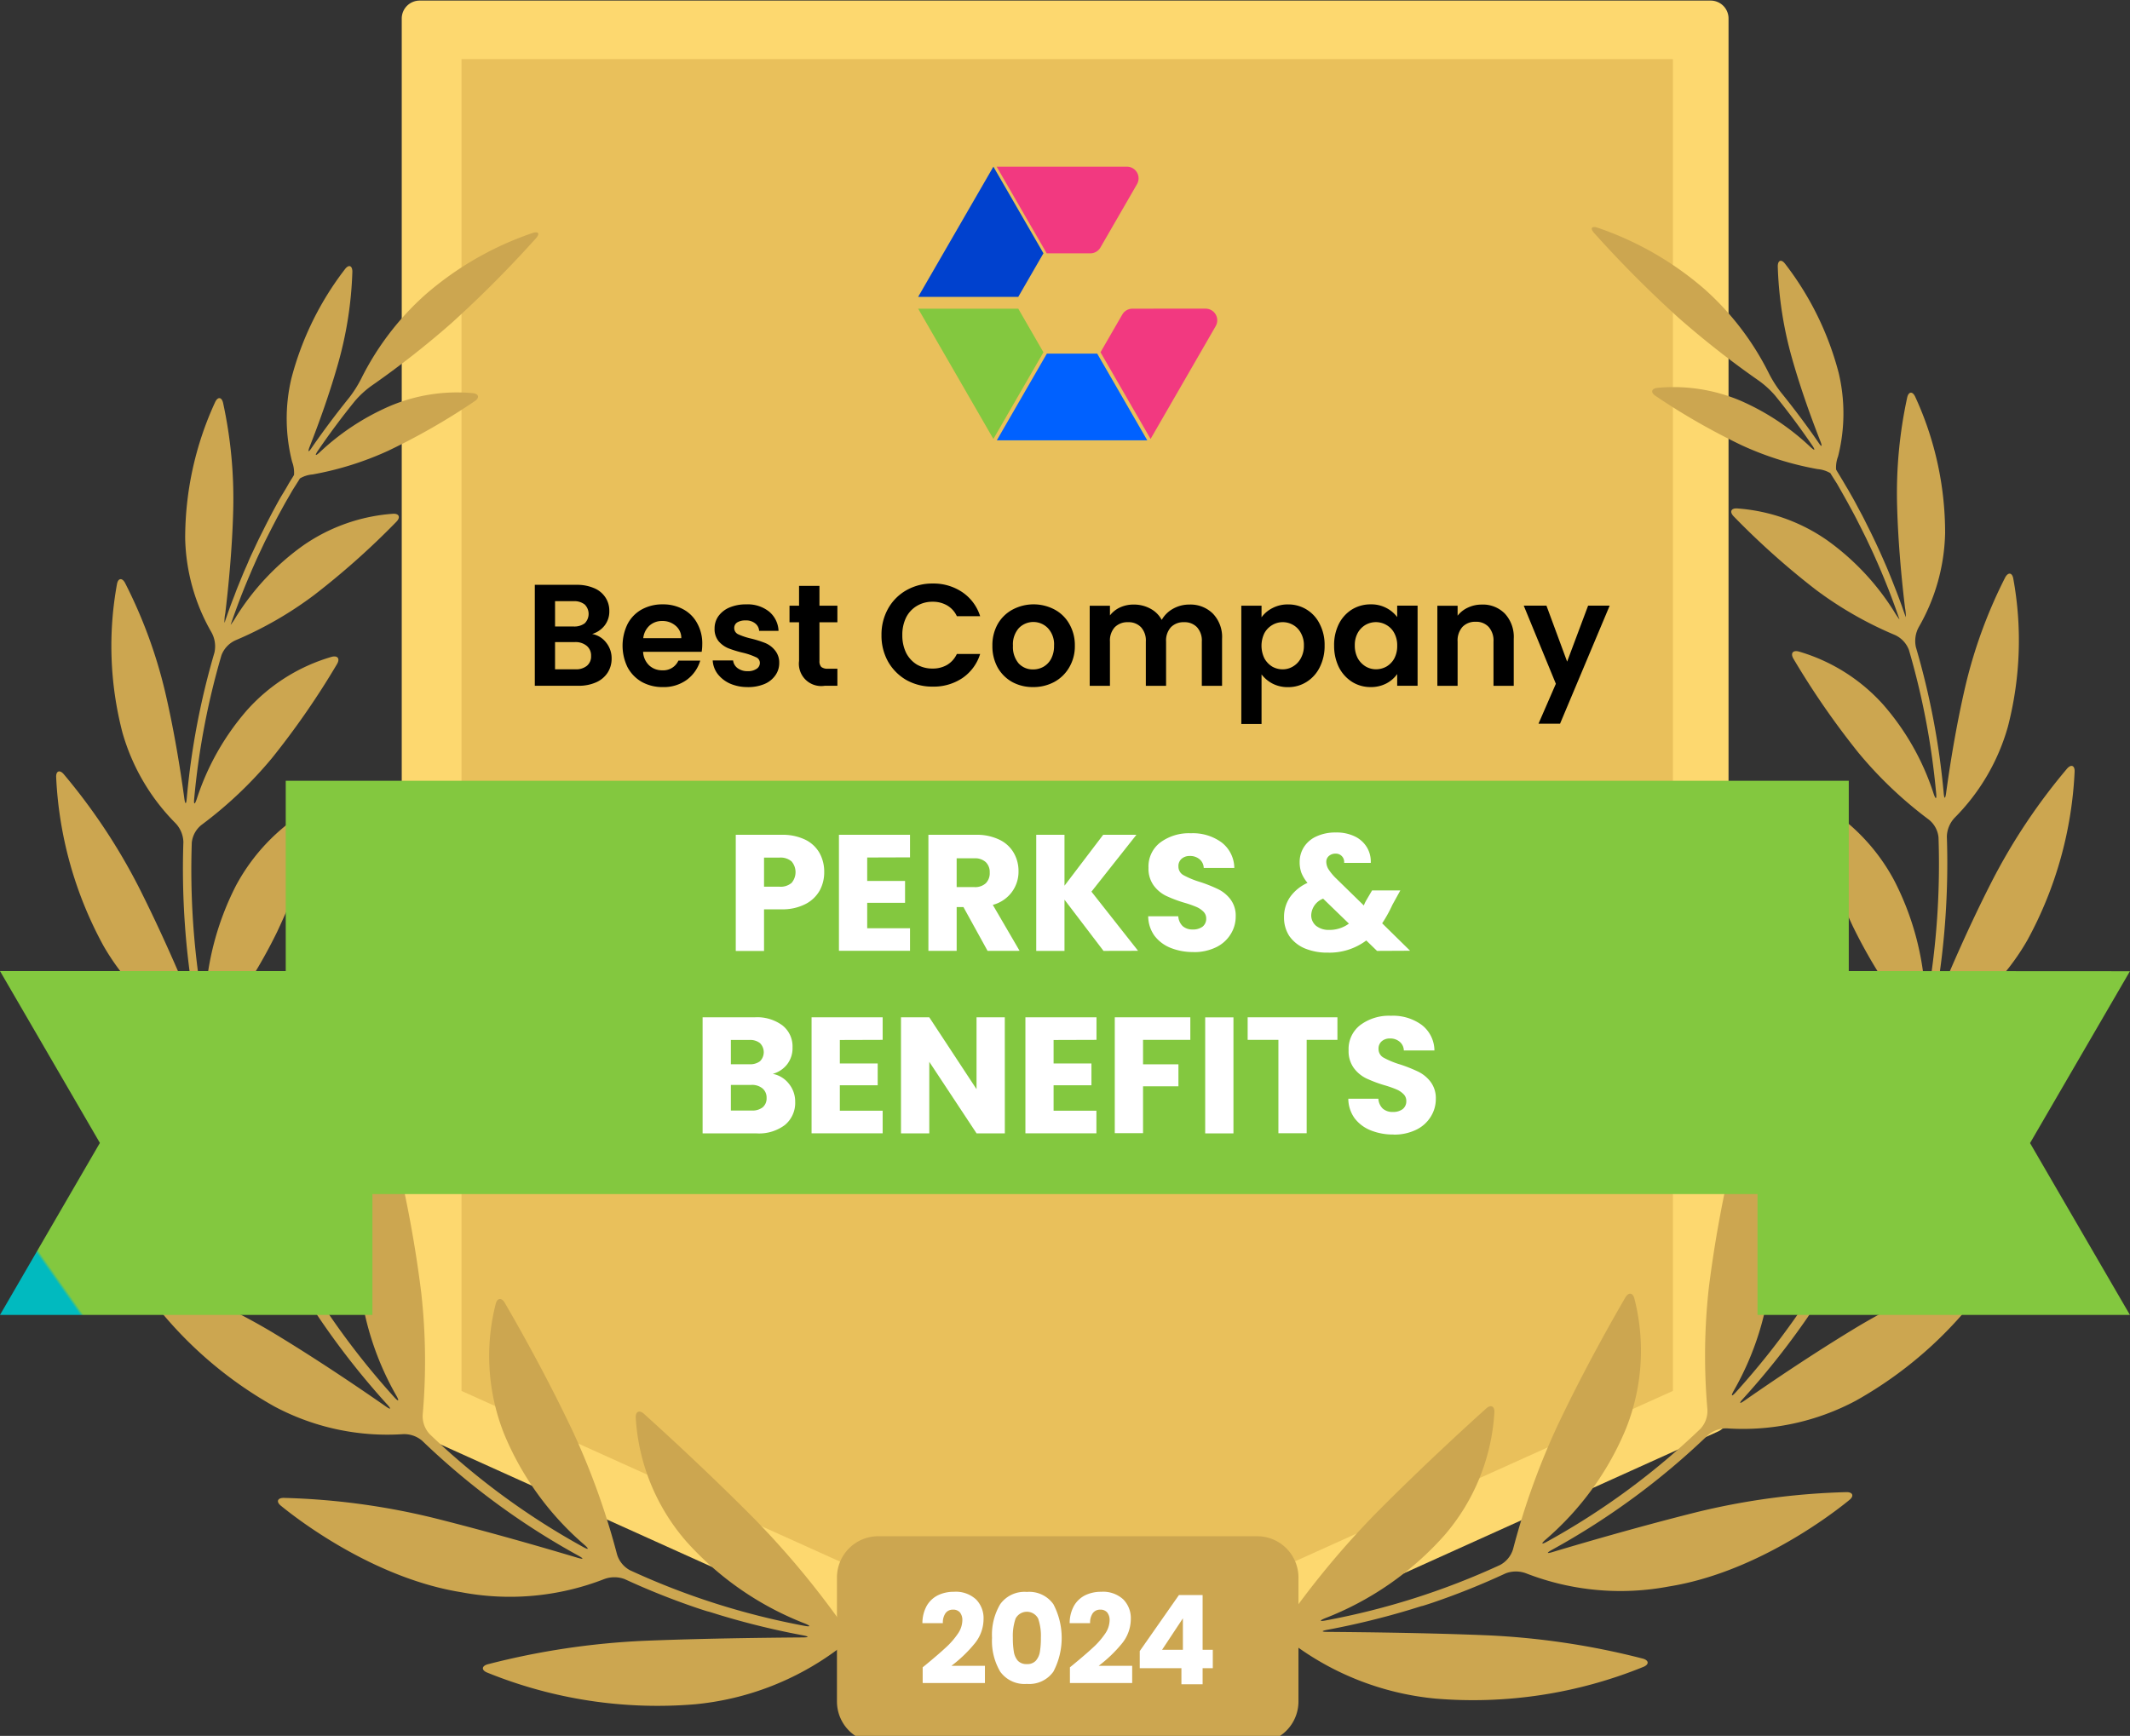
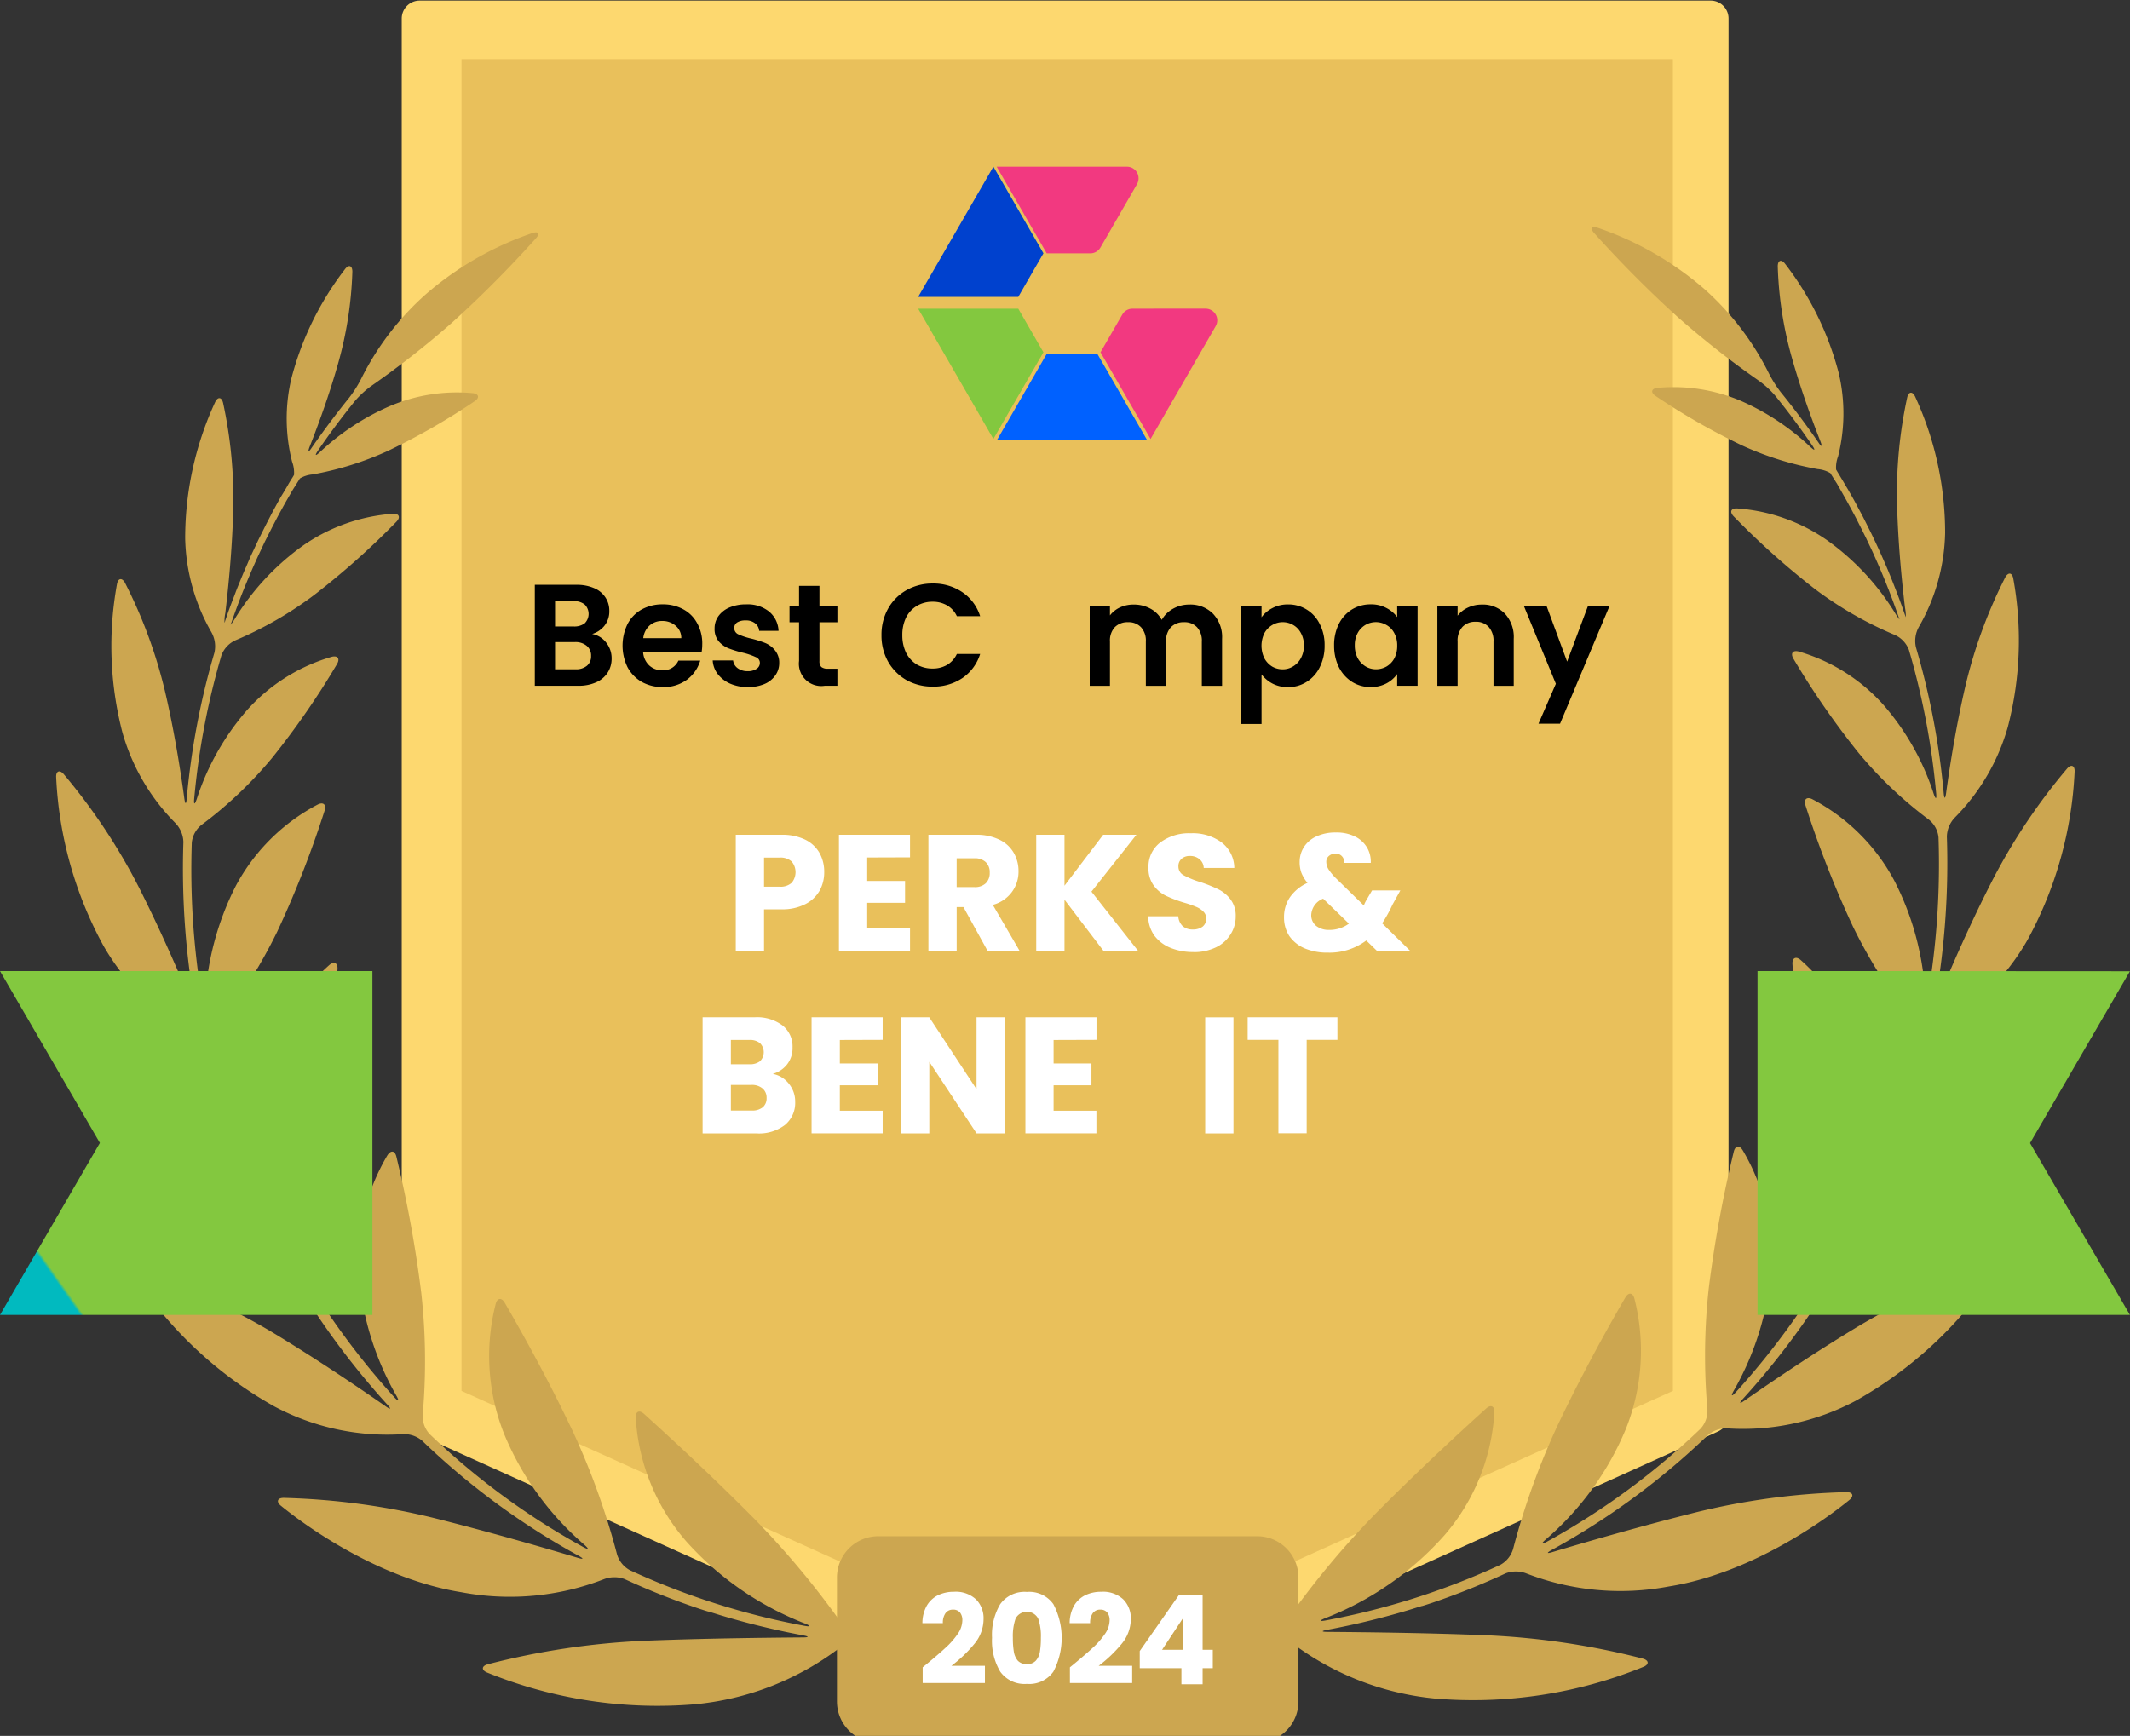
<svg xmlns="http://www.w3.org/2000/svg" xmlns:xlink="http://www.w3.org/1999/xlink" width="122.676" height="100" viewBox="0 0 122.676 100">
  <rect x="0" y="0" width="122.676" height="100" fill="#333333" stroke="none" />
  <defs>
    <clipPath id="clip-path">
      <rect id="Rectangle_3931" data-name="Rectangle 3931" width="122.327" height="100" fill="none" />
    </clipPath>
    <clipPath id="clip-path-2">
      <path id="Path_3761" data-name="Path 3761" d="M288.644,50l2.882,4.994h2.513a.672.672,0,0,0,.581-.336l2.108-3.651A.671.671,0,0,0,296.147,50Z" transform="translate(-288.644 -50)" fill="none" />
    </clipPath>
    <linearGradient id="linear-gradient" x1="-5.669" y1="9.796" x2="-5.649" y2="9.796" gradientUnits="objectBoundingBox">
      <stop offset="0" stop-color="#ffb054" />
      <stop offset="1" stop-color="#f23980" />
    </linearGradient>
    <clipPath id="clip-path-3">
      <path id="Path_3762" data-name="Path 3762" d="M266,57.5h5.766l1.449-2.51L270.333,50Z" transform="translate(-266 -50)" fill="none" />
    </clipPath>
    <linearGradient id="linear-gradient-2" x1="-5.436" y1="9.416" x2="-5.416" y2="9.416" gradientUnits="objectBoundingBox">
      <stop offset="0" stop-color="#0061ff" />
      <stop offset="1" stop-color="#0041ce" />
    </linearGradient>
    <clipPath id="clip-path-4">
      <path id="Path_3763" data-name="Path 3763" d="M266,89.213l4.333,7.505,2.882-4.994-1.449-2.511Z" transform="translate(-266 -89.213)" fill="none" />
    </clipPath>
    <linearGradient id="linear-gradient-3" x1="-4.756" y1="7.861" x2="-4.738" y2="7.861" gradientUnits="objectBoundingBox">
      <stop offset="0" stop-color="#40c0c4" />
      <stop offset="1" stop-color="#83c83f" />
    </linearGradient>
    <clipPath id="clip-path-5">
      <path id="Path_3764" data-name="Path 3764" d="M291.526,102.335l-2.882,4.994h8.665l-2.883-4.994Z" transform="translate(-288.644 -102.335)" fill="none" />
    </clipPath>
    <linearGradient id="linear-gradient-4" x1="-5.462" y1="8.93" x2="-5.443" y2="8.93" gradientUnits="objectBoundingBox">
      <stop offset="0" stop-color="#00b9bf" />
      <stop offset="1" stop-color="#0061ff" />
    </linearGradient>
    <clipPath id="clip-path-6">
      <path id="Path_3765" data-name="Path 3765" d="M320.7,89.213a.671.671,0,0,0-.582.336l-1.255,2.175,2.883,4.994,3.751-6.5a.671.671,0,0,0-.582-1.007Z" transform="translate(-318.859 -89.213)" fill="none" />
    </clipPath>
    <linearGradient id="linear-gradient-5" x1="-6.709" y1="8.652" x2="-6.688" y2="8.652" gradientUnits="objectBoundingBox">
      <stop offset="0" stop-color="#9b1578" />
      <stop offset="1" stop-color="#f23980" />
    </linearGradient>
    <clipPath id="clip-path-7">
      <path id="Path_3766" data-name="Path 3766" d="M15.128,279.314H0l5.753,9.9L0,299.123H21.449V279.314Z" transform="translate(0 -279.314)" fill="none" />
    </clipPath>
    <linearGradient id="linear-gradient-6" x1="0.13" y1="1.672" x2="0.136" y2="1.672" gradientUnits="objectBoundingBox">
      <stop offset="0" stop-color="#01babf" />
      <stop offset="1" stop-color="#83c83f" />
    </linearGradient>
    <clipPath id="clip-path-8">
      <path id="Path_3767" data-name="Path 3767" d="M512.725,279.314H506.4v19.809h21.449l-5.753-9.9,5.753-9.9Z" transform="translate(-506.404 -279.314)" fill="none" />
    </clipPath>
    <linearGradient id="linear-gradient-7" x1="-3.217" y1="1.672" x2="-3.211" y2="1.672" xlink:href="#linear-gradient-6" />
    <clipPath id="clip-path-9">
-       <path id="Path_3768" data-name="Path 3768" d="M86,224v23.809h90.022V224Z" transform="translate(-86 -224)" fill="none" />
-     </clipPath>
+       </clipPath>
    <linearGradient id="linear-gradient-8" x1="-0.168" y1="1.522" x2="-0.166" y2="1.522" xlink:href="#linear-gradient-6" />
  </defs>
  <g id="Group_6563" data-name="Group 6563" transform="translate(0 0)">
    <path id="Path_3756" data-name="Path 3756" d="M197.9,85.754l-38.019,16.785L121.865,85.754V5.194H197.9Z" transform="translate(-98.544 -4.167)" fill="#fdd86f" />
    <g id="Group_6544" data-name="Group 6544" transform="translate(0 0)">
      <g id="Group_6543" data-name="Group 6543" clip-path="url(#clip-path)">
        <path id="Path_3757" data-name="Path 3757" d="M154.422,99.216a1.02,1.02,0,0,0,.848,0l37.169-16.781a1.03,1.03,0,0,0,.617-.925V1.03A1.03,1.03,0,0,0,192.026,0H117.676a1.033,1.033,0,0,0-1.036,1.03V81.522a1.03,1.03,0,0,0,.617.925Zm.423-2.067L118.7,80.847V2.061h72.285V80.847Z" transform="translate(-93.502 0.034)" fill="#fdd86f" fill-rule="evenodd" />
        <path id="Path_3758" data-name="Path 3758" d="M134,93.72V17h69.768V93.72l-34.885,15.735Z" transform="translate(-107.419 -13.594)" fill="#e9c05b" />
        <path id="Path_3759" data-name="Path 3759" d="M60.83,147.423A49.942,49.942,0,0,0,55.8,141.4c-2.715-2.736-5.3-5.09-6.337-6.027-.268-.241-.49-.145-.478.213a11.927,11.927,0,0,0,2.878,7.095,17.816,17.816,0,0,0,6.883,4.775c.33.139.308.191-.037.127a42.461,42.461,0,0,1-10.06-3.205,1.542,1.542,0,0,1-.741-.91,42.208,42.208,0,0,0-2.536-7.064c-1.57-3.319-3.242-6.247-3.933-7.434-.182-.308-.426-.287-.518.062a12.142,12.142,0,0,0,.491,7.514,17.008,17.008,0,0,0,4.628,6.379c.268.238.234.29-.08.117a41.956,41.956,0,0,1-8.851-6.512,1.523,1.523,0,0,1-.395-1.1,35.478,35.478,0,0,0-.083-7.039,70.2,70.2,0,0,0-1.431-7.835c-.083-.349-.308-.395-.512-.089a11.959,11.959,0,0,0-1.647,6.931,16.787,16.787,0,0,0,2.16,6.931c.176.308.123.355-.117.089a44.116,44.116,0,0,1-6.312-9,1.515,1.515,0,0,1-.031-1.172,33.414,33.414,0,0,0,2.092-6.654,65.616,65.616,0,0,0,.975-7.838c.022-.358-.194-.475-.466-.244a11.8,11.8,0,0,0-3.646,6.055,16.93,16.93,0,0,0-.056,7.267c.068.352,0,.373-.139.046a46.1,46.1,0,0,1-2.925-8.637,1.5,1.5,0,0,1,.275-1.135,29.709,29.709,0,0,0,3.486-5.515,58.663,58.663,0,0,0,2.73-6.974c.108-.342-.074-.509-.395-.348a11.3,11.3,0,0,0-4.723,4.692,16.37,16.37,0,0,0-1.768,6.678c-.025.358-.086.364-.148,0a45.445,45.445,0,0,1-.617-9.177,1.5,1.5,0,0,1,.562-1.021,23.513,23.513,0,0,0,4.05-3.84,46.289,46.289,0,0,0,3.752-5.423c.182-.308.043-.509-.308-.417a10.44,10.44,0,0,0-4.887,3.085A14.68,14.68,0,0,0,23.7,99.956c-.117.343-.179.33-.145-.028a43.348,43.348,0,0,1,1.57-8.258,1.542,1.542,0,0,1,.8-.858A21.461,21.461,0,0,0,30.464,88.2,45.007,45.007,0,0,0,35.2,83.98c.25-.259.16-.481-.2-.46a10.34,10.34,0,0,0-5.177,1.832,14.478,14.478,0,0,0-3.856,4.1,3.689,3.689,0,0,1-.309.46.346.346,0,0,1,.031-.1c.062-.179.123-.355.188-.534s.126-.346.191-.521l.2-.528.207-.518c.074-.176.145-.352.219-.524s.145-.343.219-.515l.231-.521c.077-.17.157-.339.237-.509l.244-.518.253-.5c.086-.17.173-.342.262-.512s.173-.333.262-.5l.278-.509c.092-.167.185-.33.281-.494s.191-.336.29-.5l.308-.487.083-.136a1.676,1.676,0,0,1,.728-.231,18.116,18.116,0,0,0,4.347-1.36A38.307,38.307,0,0,0,39.7,77.04c.308-.2.253-.429-.1-.469a9.9,9.9,0,0,0-4.773.743,14,14,0,0,0-4.035,2.656c-.262.244-.308.207-.108-.089q.99-1.453,2.116-2.844a5.44,5.44,0,0,1,.938-.87,52.092,52.092,0,0,0,4.628-3.624,65.949,65.949,0,0,0,4.871-4.892c.241-.268.151-.413-.188-.308a18.472,18.472,0,0,0-6.17,3.544,16.077,16.077,0,0,0-3.7,4.84,6.838,6.838,0,0,1-.688,1.092q-1.141,1.413-2.16,2.884c-.2.308-.25.271-.12-.062.484-1.234,1.126-2.98,1.638-4.8a21.836,21.836,0,0,0,.815-5.266c0-.361-.21-.432-.426-.145a17.57,17.57,0,0,0-3.085,6.29,10.059,10.059,0,0,0,.04,4.8,1.819,1.819,0,0,1,.111.762l-.086.145c-.1.16-.194.309-.29.481s-.2.342-.308.518-.188.324-.278.484l-.284.524-.259.5c-.092.176-.179.352-.268.531s-.167.33-.247.493-.17.358-.253.534-.158.336-.234.5-.148.352-.231.537-.148.336-.219.506-.148.361-.222.543-.139.339-.2.509-.142.364-.21.546-.126.343-.188.512l-.191.552a.343.343,0,0,1-.034.1,2.1,2.1,0,0,1,.043-.543c.179-1.5.4-3.7.457-5.95a25.976,25.976,0,0,0-.583-6.169c-.08-.349-.309-.37-.46-.043a18.726,18.726,0,0,0-1.724,7.841,11.33,11.33,0,0,0,1.515,5.417,1.663,1.663,0,0,1,.17,1.169,43.654,43.654,0,0,0-1.595,8.4c-.031.358-.089.358-.139,0-.216-1.585-.577-3.893-1.12-6.2A27.916,27.916,0,0,0,19.57,87.5c-.166-.308-.4-.281-.463.074a19.826,19.826,0,0,0,.308,8.523,12.073,12.073,0,0,0,3.06,5.244,1.644,1.644,0,0,1,.457,1.086,45.849,45.849,0,0,0,.645,9.353c.062.355,0,.37-.133.04-.7-1.712-1.808-4.272-3.085-6.8a34.391,34.391,0,0,0-4.319-6.5c-.234-.272-.453-.182-.435.176a22.4,22.4,0,0,0,2.712,9.689,13.446,13.446,0,0,0,5.038,5.025,1.625,1.625,0,0,1,.725.925,46.431,46.431,0,0,0,2.989,8.819c.148.327.1.358-.12.071-1.182-1.542-2.977-3.844-4.936-6.062a36.92,36.92,0,0,0-6.17-5.553c-.309-.2-.488-.065-.383.281a23.193,23.193,0,0,0,5.325,9.309,13.843,13.843,0,0,0,6.534,3.776,1.589,1.589,0,0,1,.926.7,44.815,44.815,0,0,0,6.432,9.162c.241.265.2.308-.093.1-1.617-1.126-4.011-2.745-6.5-4.248a36.066,36.066,0,0,0-7.515-3.393c-.343-.1-.484.089-.281.386a23.181,23.181,0,0,0,7.879,7.258,13.806,13.806,0,0,0,7.4,1.6,1.6,1.6,0,0,1,1.114.376,42.416,42.416,0,0,0,9.008,6.626c.309.173.309.225-.049.12-2.061-.617-5.124-1.5-8.2-2.273a40.664,40.664,0,0,0-8.731-1.178c-.361,0-.444.222-.163.45,1.4,1.144,5.636,4.226,10.4,4.985a14.979,14.979,0,0,0,8.218-.756,1.685,1.685,0,0,1,1.185,0,42.276,42.276,0,0,0,4.2,1.675c.339.114.617.2.617.194s.281.083.617.188a45.21,45.21,0,0,0,4.837,1.182c.352.068.349.117,0,.12-2.329.018-5.794.059-9.141.194A43.78,43.78,0,0,0,40.45,149.8c-.345.1-.361.333-.028.472A26.06,26.06,0,0,0,52.411,152.1a16.326,16.326,0,0,0,8.169-3.137,1.8,1.8,0,0,1,1.148-.336c.241.031.481.056.722.08.358.037.648-.071.648-.231s-.29-.327-.645-.367l-.617-.074a1.655,1.655,0,0,1-1.006-.614" transform="translate(-12.37 -53.923)" fill="#cca650" />
        <path id="Path_3760" data-name="Path 3760" d="M365.1,145.868a50.058,50.058,0,0,1,5.032-6.024c2.715-2.736,5.3-5.09,6.34-6.027.265-.241.487-.145.475.213a11.894,11.894,0,0,1-2.882,7.095,17.8,17.8,0,0,1-6.876,4.775c-.333.139-.308.191.034.126a42.464,42.464,0,0,0,10.06-3.2,1.542,1.542,0,0,0,.74-.91,42.219,42.219,0,0,1,2.536-7.064c1.57-3.319,3.242-6.247,3.933-7.434.182-.309.426-.287.518.062a12.121,12.121,0,0,1-.491,7.514,17.011,17.011,0,0,1-4.628,6.379c-.268.237-.234.29.08.117a42.037,42.037,0,0,0,8.851-6.512,1.524,1.524,0,0,0,.395-1.1,35.461,35.461,0,0,1,.083-7.039,70.923,70.923,0,0,1,1.434-7.817c.083-.349.324-.395.512-.089a11.933,11.933,0,0,1,1.644,6.931,16.789,16.789,0,0,1-2.159,6.931c-.173.308-.123.355.117.089a44.111,44.111,0,0,0,6.312-9,1.516,1.516,0,0,0,.031-1.172,33.637,33.637,0,0,1-2.092-6.654,65.624,65.624,0,0,1-.984-7.838c-.022-.358.194-.475.469-.244a11.8,11.8,0,0,1,3.647,6.037,16.889,16.889,0,0,1,.059,7.267c-.068.352,0,.373.139.046a46.118,46.118,0,0,0,2.928-8.637,1.512,1.512,0,0,0-.278-1.135,29.712,29.712,0,0,1-3.486-5.515,59.217,59.217,0,0,1-2.73-6.974c-.108-.342.074-.509.395-.349a11.3,11.3,0,0,1,4.723,4.692,16.241,16.241,0,0,1,1.783,6.678c.022.358.083.364.145,0a45.458,45.458,0,0,0,.617-9.177,1.5,1.5,0,0,0-.561-1.021,23.526,23.526,0,0,1-4.042-3.84,46.7,46.7,0,0,1-3.751-5.423c-.182-.309-.043-.509.308-.417a10.45,10.45,0,0,1,4.884,3.085,14.629,14.629,0,0,1,2.882,5.108c.117.342.179.33.145-.028a43.391,43.391,0,0,0-1.57-8.258,1.542,1.542,0,0,0-.8-.857,21.468,21.468,0,0,1-4.569-2.616,44.9,44.9,0,0,1-4.72-4.217c-.253-.259-.163-.481.2-.46a10.338,10.338,0,0,1,5.177,1.832,14.48,14.48,0,0,1,3.856,4.1,4.219,4.219,0,0,0,.309.46.345.345,0,0,0-.031-.1c-.062-.179-.123-.355-.188-.534s-.126-.346-.191-.521-.133-.352-.2-.527l-.207-.518c-.071-.176-.145-.352-.216-.524l-.222-.515-.231-.521c-.077-.17-.157-.339-.238-.509s-.16-.346-.247-.518-.164-.333-.25-.5l-.259-.512c-.086-.167-.176-.333-.265-.5l-.278-.509-.278-.494-.284-.5-.309-.487-.083-.136a1.7,1.7,0,0,0-.728-.231,18.115,18.115,0,0,1-4.347-1.36,38.513,38.513,0,0,1-4.985-2.853c-.308-.2-.253-.429.1-.469a9.9,9.9,0,0,1,4.794.743,14.01,14.01,0,0,1,4.011,2.656c.262.244.308.207.108-.089q-.99-1.453-2.116-2.844a5.417,5.417,0,0,0-.944-.87,52.083,52.083,0,0,1-4.628-3.625,66.559,66.559,0,0,1-4.871-4.892c-.241-.268-.151-.413.191-.308a18.489,18.489,0,0,1,6.17,3.544,16.1,16.1,0,0,1,3.7,4.84,6.837,6.837,0,0,0,.688,1.092q1.145,1.413,2.16,2.884c.2.308.25.271.12-.062-.484-1.234-1.126-2.98-1.638-4.8a21.826,21.826,0,0,1-.814-5.266c0-.361.21-.432.426-.145a17.512,17.512,0,0,1,3.085,6.29,10.106,10.106,0,0,1-.037,4.8,1.788,1.788,0,0,0-.114.762l.086.145.29.481c.1.17.2.343.308.518l.275.484c.1.176.191.348.284.524s.176.327.262.49.179.352.268.531.167.33.247.494l.256.534.231.5c.08.179.16.358.238.537s.148.336.219.506l.222.543q.1.253.2.509c.071.182.142.364.21.546s.126.342.188.512l.194.552.037.1a2.529,2.529,0,0,0-.046-.543c-.179-1.5-.4-3.7-.457-5.95a25.967,25.967,0,0,1,.583-6.169c.08-.348.308-.37.46-.043a18.729,18.729,0,0,1,1.724,7.841,11.334,11.334,0,0,1-1.512,5.42,1.663,1.663,0,0,0-.17,1.169,43.892,43.892,0,0,1,1.6,8.4c.031.358.089.358.139,0,.216-1.586.58-3.893,1.12-6.2a27.925,27.925,0,0,1,2.286-6.225c.17-.308.4-.281.463.074a19.831,19.831,0,0,1-.309,8.523,12.072,12.072,0,0,1-3.06,5.244,1.644,1.644,0,0,0-.457,1.086,45.83,45.83,0,0,1-.645,9.353c-.062.355,0,.37.133.04.7-1.712,1.808-4.272,3.1-6.8a34.4,34.4,0,0,1,4.335-6.5c.234-.271.453-.182.435.176a22.4,22.4,0,0,1-2.712,9.689,13.425,13.425,0,0,1-5.038,5.025,1.627,1.627,0,0,0-.725.925,46.4,46.4,0,0,1-2.989,8.819c-.148.327-.1.358.12.071,1.181-1.542,2.977-3.843,4.936-6.061a36.917,36.917,0,0,1,6.17-5.553c.308-.2.487-.065.383.281a23.546,23.546,0,0,1-5.34,9.294,13.843,13.843,0,0,1-6.534,3.776,1.589,1.589,0,0,0-.941.7,44.7,44.7,0,0,1-6.432,9.162c-.241.265-.2.308.092.1,1.617-1.126,4.011-2.746,6.5-4.248a36.074,36.074,0,0,1,7.515-3.393c.346-.1.484.089.284.386a23.2,23.2,0,0,1-7.882,7.258,13.805,13.805,0,0,1-7.4,1.6,1.61,1.61,0,0,0-1.114.376,42.484,42.484,0,0,1-9.008,6.626c-.308.173-.293.225.049.12,2.061-.617,5.124-1.5,8.2-2.273a40.666,40.666,0,0,1,8.734-1.178c.358,0,.441.222.163.45-1.4,1.144-5.639,4.226-10.4,4.985a14.986,14.986,0,0,1-8.219-.756,1.674,1.674,0,0,0-1.181,0A42.319,42.319,0,0,1,373.394,145c-.339.114-.617.2-.617.194s-.281.083-.617.188a45.363,45.363,0,0,1-4.834,1.182c-.355.068-.352.117,0,.12,2.329.018,5.794.059,9.141.194a43.748,43.748,0,0,1,9.039,1.348c.346.1.361.333.028.472a26.05,26.05,0,0,1-11.985,1.829,16.326,16.326,0,0,1-8.172-3.137,1.8,1.8,0,0,0-1.148-.336c-.241.031-.481.056-.722.08-.358.037-.648-.071-.648-.231s.29-.327.648-.367l.617-.074a1.64,1.64,0,0,0,.981-.592" transform="translate(-290.879 -52.676)" fill="#cca650" />
      </g>
    </g>
    <g id="Group_6546" data-name="Group 6546" transform="translate(57.402 9.601)">
      <g id="Group_6545" data-name="Group 6545" clip-path="url(#clip-path-2)">
        <rect id="Rectangle_3932" data-name="Rectangle 3932" width="9.631" height="9.12" transform="translate(-2.439 1.962) rotate(-38.812)" fill="url(#linear-gradient)" />
      </g>
    </g>
    <g id="Group_6548" data-name="Group 6548" transform="translate(52.881 9.601)">
      <g id="Group_6547" data-name="Group 6547" clip-path="url(#clip-path-3)">
        <rect id="Rectangle_3933" data-name="Rectangle 3933" width="9.182" height="9.368" transform="translate(-2.207 0.718) rotate(-18.018)" fill="url(#linear-gradient-2)" />
      </g>
    </g>
    <g id="Group_6550" data-name="Group 6550" transform="translate(52.881 17.782)">
      <g id="Group_6549" data-name="Group 6549" clip-path="url(#clip-path-4)">
        <rect id="Rectangle_3934" data-name="Rectangle 3934" width="10.371" height="10.327" transform="matrix(0.628, -0.779, 0.779, 0.628, -3.667, 4.549)" fill="url(#linear-gradient-3)" />
      </g>
    </g>
    <g id="Group_6552" data-name="Group 6552" transform="translate(57.411 20.371)">
      <g id="Group_6551" data-name="Group 6551" clip-path="url(#clip-path-5)">
        <rect id="Rectangle_3935" data-name="Rectangle 3935" width="9.992" height="8.865" transform="matrix(0.844, -0.537, 0.537, 0.844, -2.262, 1.439)" fill="url(#linear-gradient-4)" />
      </g>
    </g>
    <g id="Group_6554" data-name="Group 6554" transform="translate(63.379 17.782)">
      <g id="Group_6553" data-name="Group 6553" clip-path="url(#clip-path-6)">
        <rect id="Rectangle_3936" data-name="Rectangle 3936" width="8.942" height="9.325" transform="translate(-2.289 0.779) rotate(-18.79)" fill="url(#linear-gradient-5)" />
      </g>
    </g>
    <g id="Group_6556" data-name="Group 6556" transform="translate(0 55.94)">
      <g id="Group_6555" data-name="Group 6555" clip-path="url(#clip-path-7)">
        <rect id="Rectangle_3937" data-name="Rectangle 3937" width="28.953" height="28.563" transform="matrix(0.816, -0.578, 0.578, 0.816, -9.344, 6.62)" fill="url(#linear-gradient-6)" />
      </g>
    </g>
    <g id="Group_6558" data-name="Group 6558" transform="translate(101.227 55.94)">
      <g id="Group_6557" data-name="Group 6557" clip-path="url(#clip-path-8)">
        <rect id="Rectangle_3938" data-name="Rectangle 3938" width="28.953" height="28.563" transform="matrix(0.816, -0.578, 0.578, 0.816, -9.344, 6.62)" fill="url(#linear-gradient-7)" />
      </g>
    </g>
    <g id="Group_6560" data-name="Group 6560" transform="translate(16.457 44.977)">
      <g id="Group_6559" data-name="Group 6559" clip-path="url(#clip-path-9)">
        <path id="Path_3827" data-name="Path 3827" d="M0,0,93.063.912l.423,41.239L.423,41.239Z" transform="translate(-5.098 1.034) rotate(-12.03)" fill="url(#linear-gradient-8)" />
      </g>
    </g>
    <g id="Group_6562" data-name="Group 6562" transform="translate(0 0)">
      <g id="Group_6561" data-name="Group 6561" clip-path="url(#clip-path)">
        <path id="Path_3769" data-name="Path 3769" d="M378.144,248.449l-.619-.6a3.536,3.536,0,0,1-2.209.7,3.357,3.357,0,0,1-1.343-.248,2.078,2.078,0,0,1-.885-.714,1.94,1.94,0,0,1-.3-1.085,2.011,2.011,0,0,1,.333-1.133,2.464,2.464,0,0,1,1.019-.838,2.154,2.154,0,0,1-.352-.581,1.784,1.784,0,0,1-.1-.619,1.585,1.585,0,0,1,.248-.866,1.65,1.65,0,0,1,.714-.609,2.572,2.572,0,0,1,1.124-.228,2.388,2.388,0,0,1,1.114.238,1.632,1.632,0,0,1,.686.638,1.6,1.6,0,0,1,.209.876h-1.533a.482.482,0,0,0-.133-.39.471.471,0,0,0-.362-.143.558.558,0,0,0-.381.133.435.435,0,0,0-.152.343.853.853,0,0,0,.124.419,3.036,3.036,0,0,0,.409.5l1.628,1.59q.019-.048.048-.114t.076-.152l.352-.6h1.628l-.457.828a7.881,7.881,0,0,1-.59,1.066l1.609,1.58Zm-2.752-1.209a1.871,1.871,0,0,0,1.133-.362l-1.485-1.438a1.063,1.063,0,0,0-.686.952.787.787,0,0,0,.276.609,1.152,1.152,0,0,0,.762.238" transform="translate(-298.835 -193.671)" fill="#fff" />
        <path id="Path_3770" data-name="Path 3770" d="M335.977,248.669a3.438,3.438,0,0,1-1.314-.238,2.175,2.175,0,0,1-.933-.7,1.944,1.944,0,0,1-.362-1.123H335.1a.86.86,0,0,0,.257.571.839.839,0,0,0,.571.19.912.912,0,0,0,.571-.162.571.571,0,0,0,.209-.467.539.539,0,0,0-.171-.409,1.271,1.271,0,0,0-.409-.267,6.183,6.183,0,0,0-.686-.238,7.517,7.517,0,0,1-1.057-.4,1.954,1.954,0,0,1-.7-.59,1.644,1.644,0,0,1-.3-1.019,1.738,1.738,0,0,1,.676-1.457,2.761,2.761,0,0,1,1.761-.533,2.793,2.793,0,0,1,1.781.533,1.877,1.877,0,0,1,.724,1.466h-1.761a.673.673,0,0,0-.238-.5.825.825,0,0,0-.562-.19.687.687,0,0,0-.476.162.552.552,0,0,0-.181.447.561.561,0,0,0,.3.5,5,5,0,0,0,.952.39,8.487,8.487,0,0,1,1.047.419,1.99,1.99,0,0,1,.7.581,1.554,1.554,0,0,1,.3.981,1.9,1.9,0,0,1-.3,1.038,2,2,0,0,1-.838.743,2.885,2.885,0,0,1-1.3.276" transform="translate(-267.238 -193.825)" fill="#fff" />
        <path id="Path_3771" data-name="Path 3771" d="M304.734,248.988l-2.247-2.951v2.951h-1.628V242.3h1.628v2.932l2.228-2.932h1.914l-2.59,3.275,2.685,3.408Z" transform="translate(-241.178 -194.21)" fill="#fff" />
        <path id="Path_3772" data-name="Path 3772" d="M272.955,248.987l-1.39-2.523h-.39v2.523h-1.628V242.3h2.733a2.978,2.978,0,0,1,1.343.276,1.888,1.888,0,0,1,.838.762,2.086,2.086,0,0,1,.276,1.066,1.972,1.972,0,0,1-.381,1.19,2,2,0,0,1-1.1.743l1.543,2.647Zm-1.781-3.675h1.009a.907.907,0,0,0,.667-.219.817.817,0,0,0,.228-.619.792.792,0,0,0-.228-.6.907.907,0,0,0-.667-.219h-1.009Z" transform="translate(-216.076 -194.21)" fill="#fff" />
        <path id="Path_3773" data-name="Path 3773" d="M245.206,243.608v1.352h2.18v1.257h-2.18v1.466h2.466v1.3h-4.094V242.3h4.094v1.3Z" transform="translate(-195.26 -194.21)" fill="#fff" />
        <path id="Path_3774" data-name="Path 3774" d="M218.718,244.456a2.179,2.179,0,0,1-.267,1.066,1.97,1.97,0,0,1-.819.771,2.883,2.883,0,0,1-1.371.3h-1.009v2.4h-1.628V242.3h2.638a3,3,0,0,1,1.352.276,1.9,1.9,0,0,1,.828.762,2.213,2.213,0,0,1,.276,1.114m-2.58.838a.971.971,0,0,0,.7-.219.952.952,0,0,0,0-1.238.971.971,0,0,0-.7-.219h-.886v1.676Z" transform="translate(-171.248 -194.21)" fill="#fff" />
-         <path id="Path_3775" data-name="Path 3775" d="M394.078,301.669a3.439,3.439,0,0,1-1.314-.238,2.175,2.175,0,0,1-.933-.7,1.944,1.944,0,0,1-.362-1.123H393.2a.86.86,0,0,0,.257.571.84.84,0,0,0,.571.19.912.912,0,0,0,.571-.162.571.571,0,0,0,.21-.466.539.539,0,0,0-.171-.409,1.271,1.271,0,0,0-.409-.267,6.2,6.2,0,0,0-.686-.238,7.506,7.506,0,0,1-1.057-.4,1.953,1.953,0,0,1-.7-.59,1.644,1.644,0,0,1-.3-1.019,1.739,1.739,0,0,1,.676-1.457,2.761,2.761,0,0,1,1.762-.533,2.793,2.793,0,0,1,1.781.533,1.877,1.877,0,0,1,.724,1.466h-1.762a.673.673,0,0,0-.238-.5.825.825,0,0,0-.562-.19.687.687,0,0,0-.476.162.552.552,0,0,0-.181.447.561.561,0,0,0,.3.5,5,5,0,0,0,.952.39,8.472,8.472,0,0,1,1.047.419,1.99,1.99,0,0,1,.7.581,1.554,1.554,0,0,1,.3.981,1.9,1.9,0,0,1-.3,1.038,2,2,0,0,1-.838.743,2.884,2.884,0,0,1-1.3.276" transform="translate(-313.814 -236.313)" fill="#fff" />
        <path id="Path_3776" data-name="Path 3776" d="M367.416,295.3v1.3h-1.771v5.379h-1.628v-5.379h-1.771v-1.3Z" transform="translate(-290.388 -236.697)" fill="#fff" />
        <rect id="Rectangle_3940" data-name="Rectangle 3940" width="1.628" height="6.684" transform="translate(69.412 58.607)" fill="#fff" />
-         <path id="Path_3777" data-name="Path 3777" d="M328.014,295.3v1.3h-2.723v1.409h2.038v1.266h-2.038v2.7h-1.628V295.3Z" transform="translate(-259.458 -236.697)" fill="#fff" />
        <path id="Path_3778" data-name="Path 3778" d="M299.323,296.608v1.352h2.18v1.257h-2.18v1.466h2.466v1.3H297.7V295.3h4.094v1.3Z" transform="translate(-238.642 -236.697)" fill="#fff" />
        <path id="Path_3779" data-name="Path 3779" d="M267.581,301.987h-1.628l-2.723-4.122v4.122H261.6V295.3h1.628l2.723,4.141V295.3h1.628Z" transform="translate(-209.708 -236.697)" fill="#fff" />
        <path id="Path_3780" data-name="Path 3780" d="M237.26,296.608v1.352h2.18v1.257h-2.18v1.466h2.466v1.3h-4.094V295.3h4.094v1.3Z" transform="translate(-188.89 -236.697)" fill="#fff" />
        <path id="Path_3781" data-name="Path 3781" d="M208.039,298.56a1.547,1.547,0,0,1,.933.581,1.616,1.616,0,0,1,.352,1.028,1.65,1.65,0,0,1-.59,1.333,2.467,2.467,0,0,1-1.628.486h-3.114V295.3H207a2.447,2.447,0,0,1,1.59.467,1.538,1.538,0,0,1,.581,1.266,1.514,1.514,0,0,1-.314.981,1.574,1.574,0,0,1-.819.543m-2.418-.552h1.066a.942.942,0,0,0,.609-.171.736.736,0,0,0,0-1.047.907.907,0,0,0-.609-.181H205.62Zm1.2,2.666a.963.963,0,0,0,.628-.181.667.667,0,0,0,.229-.543.682.682,0,0,0-.238-.552.937.937,0,0,0-.638-.2H205.62v1.476Z" transform="translate(-163.526 -236.697)" fill="#fff" />
        <path id="Path_3782" data-name="Path 3782" d="M447.352,175.732l-2.858,6.8h-1.241l1-2.3-1.85-4.5h1.308l1.191,3.224,1.208-3.224Z" transform="translate(-354.644 -140.842)" />
        <path id="Path_3783" data-name="Path 3783" d="M419.882,175.4a1.772,1.772,0,0,1,1.333.525,1.978,1.978,0,0,1,.508,1.45v2.707h-1.166v-2.549a1.181,1.181,0,0,0-.275-.841.967.967,0,0,0-.75-.3,1,1,0,0,0-.767.3,1.181,1.181,0,0,0-.275.841v2.549h-1.166v-4.615h1.166v.575a1.581,1.581,0,0,1,.592-.466,1.833,1.833,0,0,1,.8-.175" transform="translate(-334.54 -140.573)" />
        <path id="Path_3784" data-name="Path 3784" d="M387.347,177.72a2.7,2.7,0,0,1,.275-1.241,2.084,2.084,0,0,1,.758-.833,2.04,2.04,0,0,1,1.075-.292,1.856,1.856,0,0,1,.9.208,1.823,1.823,0,0,1,.625.525v-.658h1.175v4.615H390.98v-.675a1.762,1.762,0,0,1-.625.542,1.906,1.906,0,0,1-.908.208,1.983,1.983,0,0,1-1.066-.3,2.146,2.146,0,0,1-.758-.841,2.776,2.776,0,0,1-.275-1.258m3.633.017a1.472,1.472,0,0,0-.167-.725,1.14,1.14,0,0,0-.45-.467,1.2,1.2,0,0,0-1.208-.008,1.214,1.214,0,0,0-.45.466,1.454,1.454,0,0,0-.167.716,1.552,1.552,0,0,0,.167.733,1.279,1.279,0,0,0,.45.475,1.165,1.165,0,0,0,.6.167,1.227,1.227,0,0,0,.608-.158,1.212,1.212,0,0,0,.45-.467,1.52,1.52,0,0,0,.167-.733" transform="translate(-310.51 -140.539)" />
        <path id="Path_3785" data-name="Path 3785" d="M361.56,176.1a1.742,1.742,0,0,1,.617-.525,1.876,1.876,0,0,1,.908-.217,2,2,0,0,1,1.825,1.125,2.607,2.607,0,0,1,.283,1.241,2.708,2.708,0,0,1-.283,1.258,2.066,2.066,0,0,1-.758.841,1.956,1.956,0,0,1-1.066.3,1.887,1.887,0,0,1-.9-.208,1.935,1.935,0,0,1-.625-.525v2.857h-1.166v-6.814h1.166ZM364,177.72a1.4,1.4,0,0,0-.175-.716,1.14,1.14,0,0,0-.45-.466,1.181,1.181,0,0,0-.6-.158,1.165,1.165,0,0,0-.6.167,1.214,1.214,0,0,0-.45.467,1.659,1.659,0,0,0,0,1.45,1.279,1.279,0,0,0,.45.475,1.211,1.211,0,0,0,.6.158,1.136,1.136,0,0,0,.6-.167,1.2,1.2,0,0,0,.45-.475,1.461,1.461,0,0,0,.175-.733" transform="translate(-288.903 -140.539)" />
        <path id="Path_3786" data-name="Path 3786" d="M322.116,175.4a1.831,1.831,0,0,1,1.366.525,1.942,1.942,0,0,1,.525,1.45v2.707h-1.166v-2.549a1.138,1.138,0,0,0-.275-.825.981.981,0,0,0-.75-.292,1.008,1.008,0,0,0-.758.292,1.138,1.138,0,0,0-.275.825v2.549h-1.166v-2.549a1.138,1.138,0,0,0-.275-.825.981.981,0,0,0-.75-.292,1.019,1.019,0,0,0-.767.292,1.138,1.138,0,0,0-.275.825v2.549h-1.166v-4.615h1.166v.558a1.561,1.561,0,0,1,.575-.458,1.834,1.834,0,0,1,.783-.167,1.975,1.975,0,0,1,.966.233,1.579,1.579,0,0,1,.658.65,1.678,1.678,0,0,1,.65-.641,1.885,1.885,0,0,1,.933-.242" transform="translate(-253.623 -140.573)" />
-         <path id="Path_3787" data-name="Path 3787" d="M290.472,180.119a2.459,2.459,0,0,1-1.2-.292,2.187,2.187,0,0,1-.841-.841,2.537,2.537,0,0,1-.3-1.25,2.481,2.481,0,0,1,.308-1.25,2.17,2.17,0,0,1,.858-.833,2.583,2.583,0,0,1,2.416,0,2.115,2.115,0,0,1,.85.833,2.43,2.43,0,0,1,.317,1.25,2.381,2.381,0,0,1-.325,1.25,2.214,2.214,0,0,1-.866.841,2.524,2.524,0,0,1-1.216.292m0-1.016a1.216,1.216,0,0,0,.592-.15,1.14,1.14,0,0,0,.45-.467,1.558,1.558,0,0,0,.167-.75,1.364,1.364,0,0,0-.35-1.008,1.167,1.167,0,0,0-1.683,0,1.406,1.406,0,0,0-.333,1.008,1.46,1.46,0,0,0,.325,1.016,1.1,1.1,0,0,0,.833.35" transform="translate(-230.975 -140.539)" />
        <path id="Path_3788" data-name="Path 3788" d="M255.935,172.28a3.049,3.049,0,0,1,.383-1.533,2.767,2.767,0,0,1,1.058-1.058,3,3,0,0,1,1.508-.383,2.958,2.958,0,0,1,1.708.5,2.613,2.613,0,0,1,1.025,1.383h-1.341a1.383,1.383,0,0,0-.567-.625,1.627,1.627,0,0,0-.833-.208,1.721,1.721,0,0,0-.908.242,1.628,1.628,0,0,0-.616.666,2.246,2.246,0,0,0-.217,1.016,2.279,2.279,0,0,0,.217,1.016,1.687,1.687,0,0,0,.616.675,1.769,1.769,0,0,0,.908.233,1.627,1.627,0,0,0,.833-.208,1.433,1.433,0,0,0,.567-.633h1.341a2.613,2.613,0,0,1-1.025,1.391,2.97,2.97,0,0,1-1.708.491,3.052,3.052,0,0,1-1.508-.375,2.845,2.845,0,0,1-1.058-1.058,3.049,3.049,0,0,1-.383-1.533" transform="translate(-205.166 -135.691)" />
        <path id="Path_3789" data-name="Path 3789" d="M230.949,172.077v2.233a.467.467,0,0,0,.108.342.587.587,0,0,0,.383.1h.542v.983h-.733a1.285,1.285,0,0,1-1.475-1.433v-2.224h-.55v-.958h.55v-1.141h1.175v1.141h1.033v.958Z" transform="translate(-183.753 -136.229)" />
        <path id="Path_3790" data-name="Path 3790" d="M208.941,180.119a2.478,2.478,0,0,1-1.016-.2,1.865,1.865,0,0,1-.716-.558,1.42,1.42,0,0,1-.283-.775H208.1a.644.644,0,0,0,.258.442.931.931,0,0,0,.575.175.867.867,0,0,0,.517-.133.4.4,0,0,0,.192-.342.352.352,0,0,0-.233-.333,3.87,3.87,0,0,0-.725-.25,6.379,6.379,0,0,1-.85-.258,1.51,1.51,0,0,1-.567-.408,1.108,1.108,0,0,1-.233-.741,1.213,1.213,0,0,1,.217-.7,1.517,1.517,0,0,1,.633-.5,2.4,2.4,0,0,1,.975-.183,1.969,1.969,0,0,1,1.316.417,1.514,1.514,0,0,1,.542,1.108H209.6a.586.586,0,0,0-.233-.433.82.82,0,0,0-.542-.167.881.881,0,0,0-.492.117.375.375,0,0,0-.167.325.39.39,0,0,0,.233.358,3.861,3.861,0,0,0,.725.242,6.153,6.153,0,0,1,.825.258,1.408,1.408,0,0,1,.558.417,1.1,1.1,0,0,1,.25.733,1.207,1.207,0,0,1-.225.716,1.45,1.45,0,0,1-.633.5,2.419,2.419,0,0,1-.958.175" transform="translate(-165.878 -140.539)" />
        <path id="Path_3791" data-name="Path 3791" d="M185.342,177.637a2.754,2.754,0,0,1-.033.45h-3.374a1.147,1.147,0,0,0,.35.783,1.079,1.079,0,0,0,.758.283.952.952,0,0,0,.925-.558h1.258a2.123,2.123,0,0,1-.766,1.1,2.253,2.253,0,0,1-1.391.425,2.459,2.459,0,0,1-1.2-.292,2.146,2.146,0,0,1-.825-.841,2.841,2.841,0,0,1,0-2.508,2.035,2.035,0,0,1,.816-.833,2.446,2.446,0,0,1,1.208-.292,2.4,2.4,0,0,1,1.175.283,1.954,1.954,0,0,1,.808.808,2.381,2.381,0,0,1,.292,1.191m-1.208-.333a.912.912,0,0,0-.325-.716,1.141,1.141,0,0,0-.775-.275,1.064,1.064,0,0,0-.733.267,1.146,1.146,0,0,0-.358.725Z" transform="translate(-144.896 -140.539)" />
        <path id="Path_3792" data-name="Path 3792" d="M158.574,172.516a1.307,1.307,0,0,1,.808.492,1.435,1.435,0,0,1,.317.916,1.477,1.477,0,0,1-.233.825,1.508,1.508,0,0,1-.658.55,2.426,2.426,0,0,1-1.025.2h-2.508v-5.815h2.4a2.46,2.46,0,0,1,1.016.192,1.424,1.424,0,0,1,.65.533,1.377,1.377,0,0,1,.225.775,1.312,1.312,0,0,1-.275.85,1.425,1.425,0,0,1-.717.483m-2.133-.433h1.066a.992.992,0,0,0,.642-.183.764.764,0,0,0,0-1.083.962.962,0,0,0-.642-.192h-1.066Zm1.175,2.466a.981.981,0,0,0,.658-.2.694.694,0,0,0,.242-.567.717.717,0,0,0-.25-.583,1,1,0,0,0-.675-.217h-1.15v1.566Z" transform="translate(-124.473 -135.994)" />
        <path id="Path_3793" data-name="Path 3793" d="M245.38,446H267.2a2.38,2.38,0,0,1,2.38,2.38v7.14a2.38,2.38,0,0,1-2.38,2.38H245.38a2.38,2.38,0,0,1-2.38-2.38v-7.14a2.38,2.38,0,0,1,2.38-2.38" transform="translate(-194.796 -357.503)" fill="#cca650" />
        <path id="Path_3794" data-name="Path 3794" d="M330.914,467.293v-.985l2.257-3.228h1.364v3.156h.586v1.057h-.586v.928h-1.221v-.928Zm2.485-2.871-1.2,1.814h1.2Z" transform="translate(-265.271 -371.195)" fill="#fff" />
        <path id="Path_3795" data-name="Path 3795" d="M310.581,466.493q.243-.193.221-.179.7-.578,1.1-.95a4.489,4.489,0,0,0,.686-.778,1.406,1.406,0,0,0,.279-.793.7.7,0,0,0-.136-.457.5.5,0,0,0-.407-.164.509.509,0,0,0-.429.207.938.938,0,0,0-.15.571h-1.178a2.048,2.048,0,0,1,.257-1.014,1.541,1.541,0,0,1,.65-.6,2.073,2.073,0,0,1,.9-.193,1.718,1.718,0,0,1,1.278.436,1.535,1.535,0,0,1,.436,1.135,2.241,2.241,0,0,1-.521,1.421,7.756,7.756,0,0,1-1.328,1.271h1.928v.993h-3.585Z" transform="translate(-248.96 -370.445)" fill="#fff" />
        <path id="Path_3796" data-name="Path 3796" d="M288.022,464.822a3.453,3.453,0,0,1,.471-1.935,1.72,1.72,0,0,1,1.535-.707,1.7,1.7,0,0,1,1.528.707,4.182,4.182,0,0,1,0,3.884,1.7,1.7,0,0,1-1.528.707,1.72,1.72,0,0,1-1.535-.707,3.483,3.483,0,0,1-.471-1.949m2.814,0a3.05,3.05,0,0,0-.157-1.107.734.734,0,0,0-1.3,0,3.05,3.05,0,0,0-.157,1.107,4.739,4.739,0,0,0,.057.807,1.066,1.066,0,0,0,.229.514.676.676,0,0,0,.521.193.653.653,0,0,0,.514-.193,1.031,1.031,0,0,0,.236-.514,4.74,4.74,0,0,0,.057-.807" transform="translate(-230.887 -370.474)" fill="#fff" />
        <path id="Path_3797" data-name="Path 3797" d="M267.832,466.493q.243-.193.221-.179.7-.578,1.1-.95a4.492,4.492,0,0,0,.686-.778,1.406,1.406,0,0,0,.278-.793.7.7,0,0,0-.136-.457.5.5,0,0,0-.407-.164.509.509,0,0,0-.429.207.938.938,0,0,0-.15.571h-1.178a2.047,2.047,0,0,1,.257-1.014,1.541,1.541,0,0,1,.65-.6,2.073,2.073,0,0,1,.9-.193,1.718,1.718,0,0,1,1.278.436,1.535,1.535,0,0,1,.436,1.135,2.241,2.241,0,0,1-.521,1.421,7.753,7.753,0,0,1-1.328,1.271h1.928v.993h-3.585Z" transform="translate(-214.691 -370.445)" fill="#fff" />
      </g>
    </g>
  </g>
</svg>